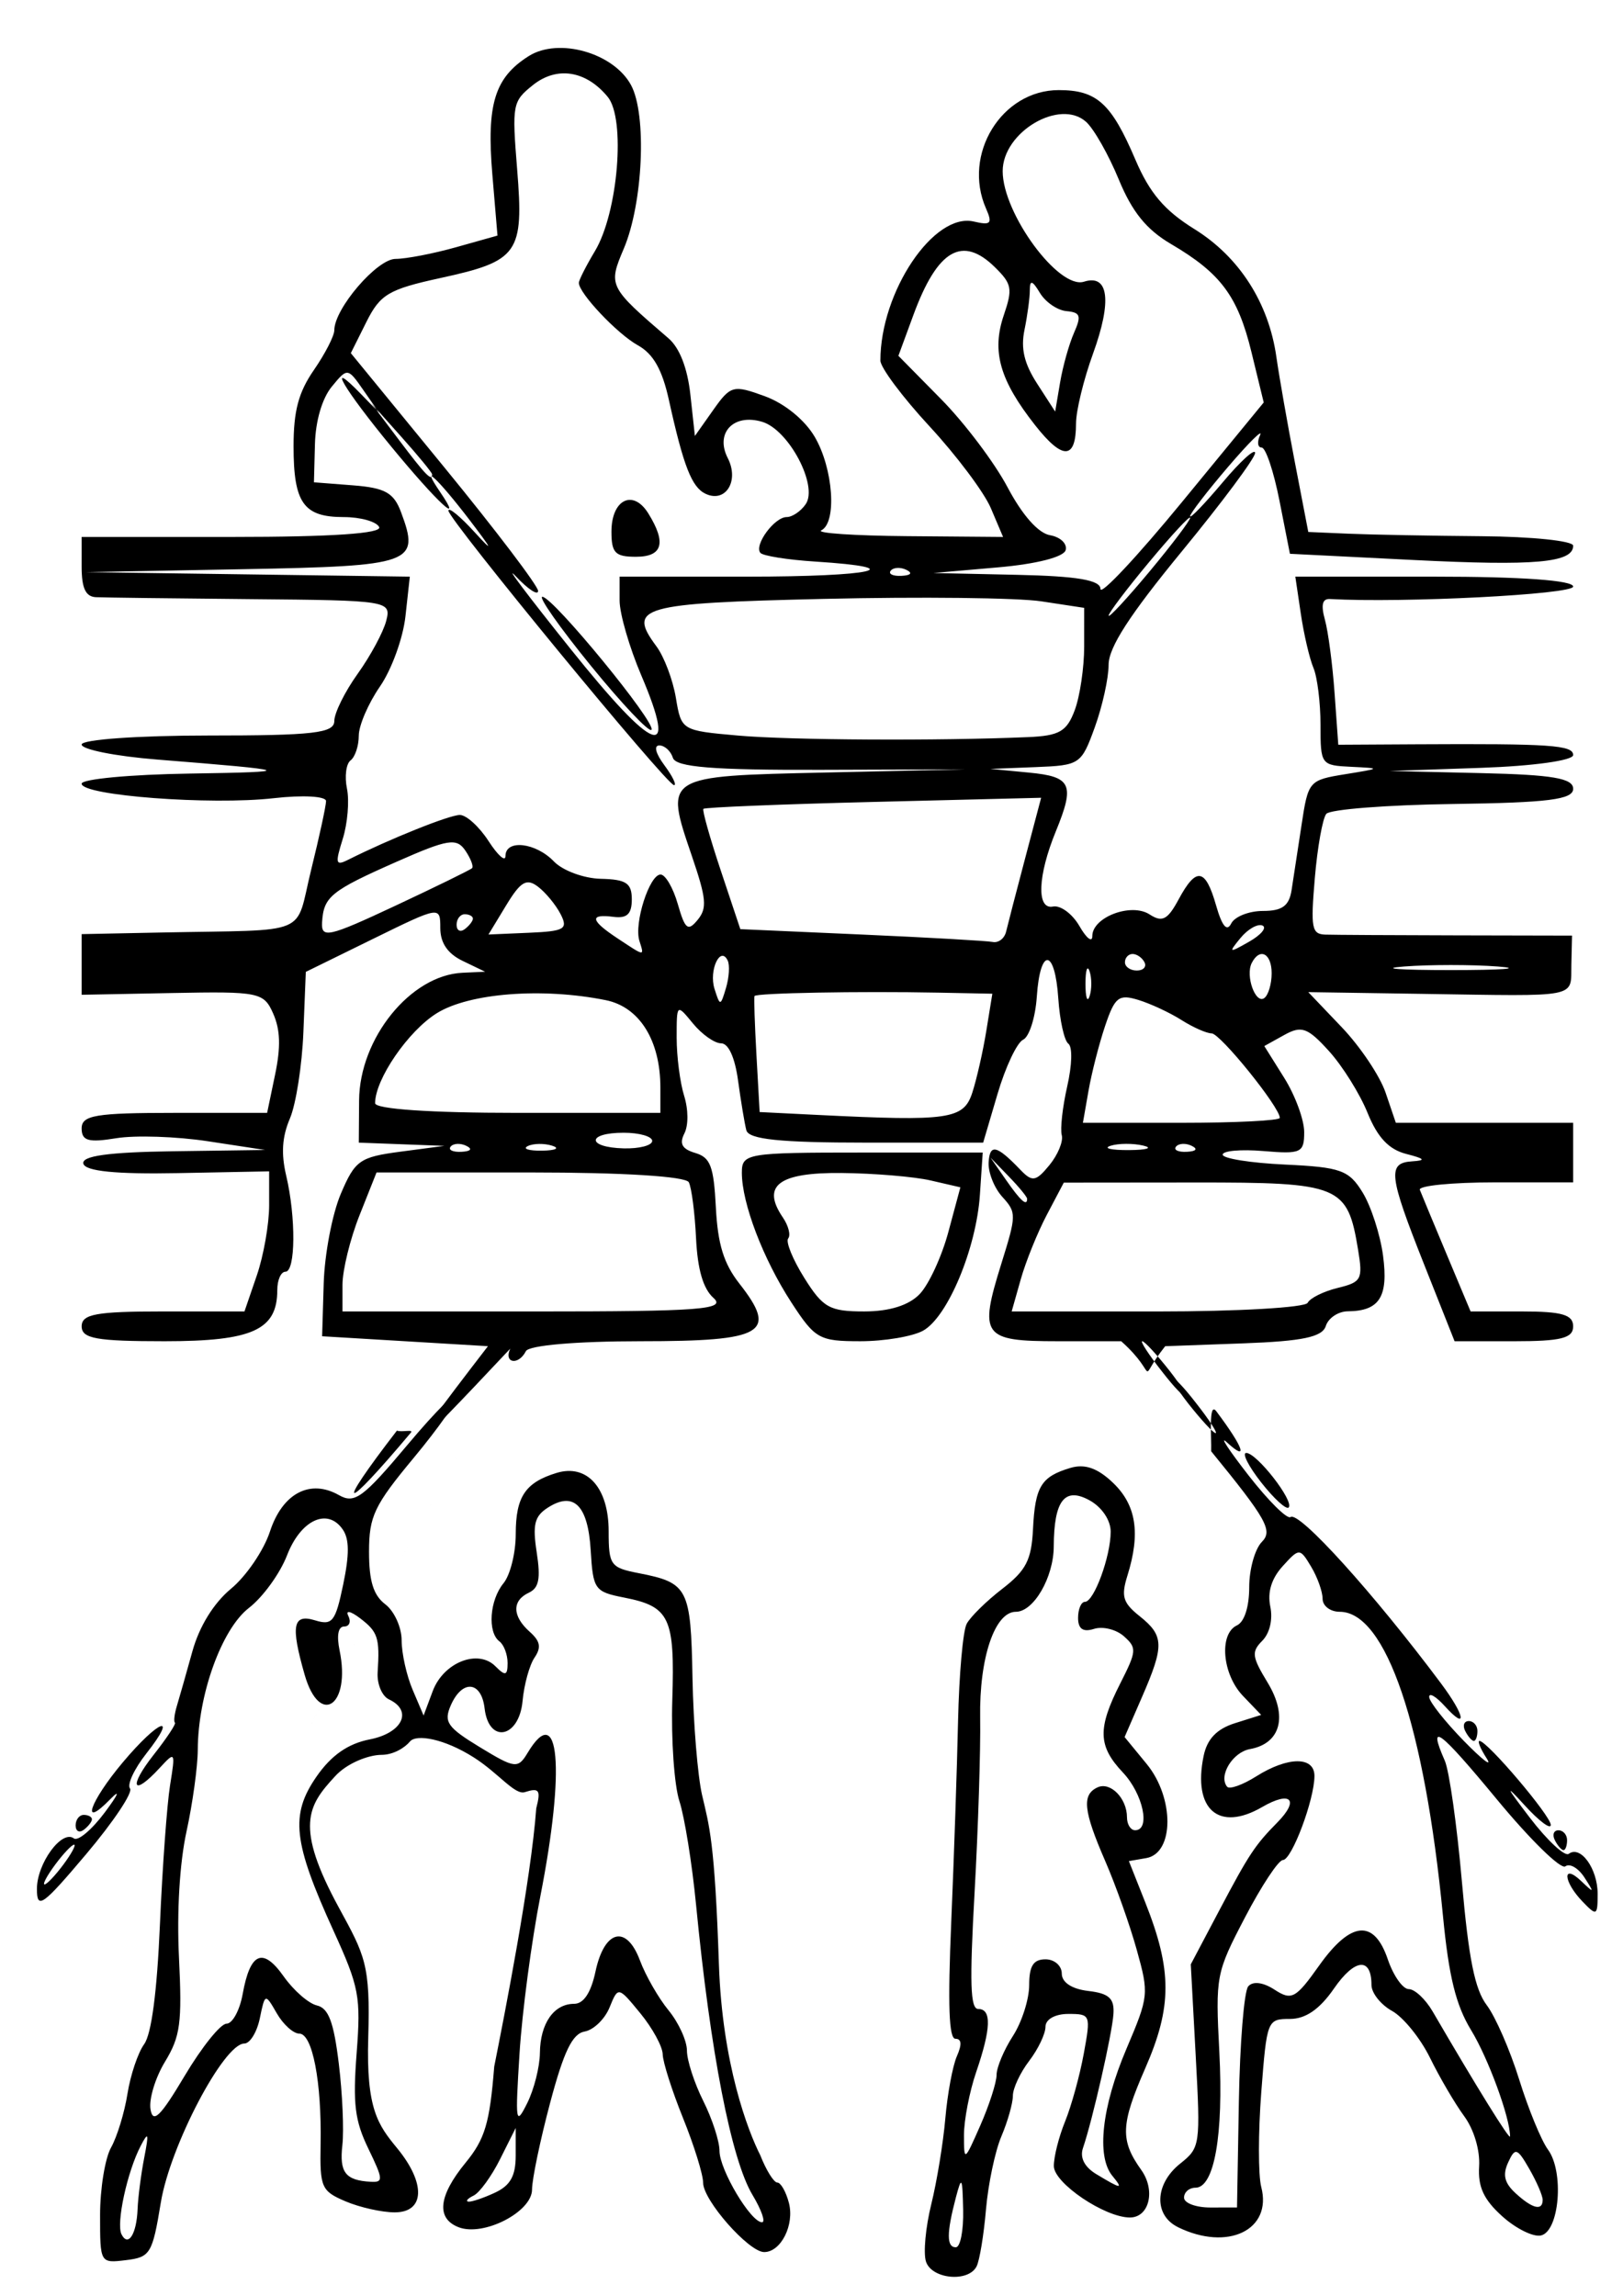
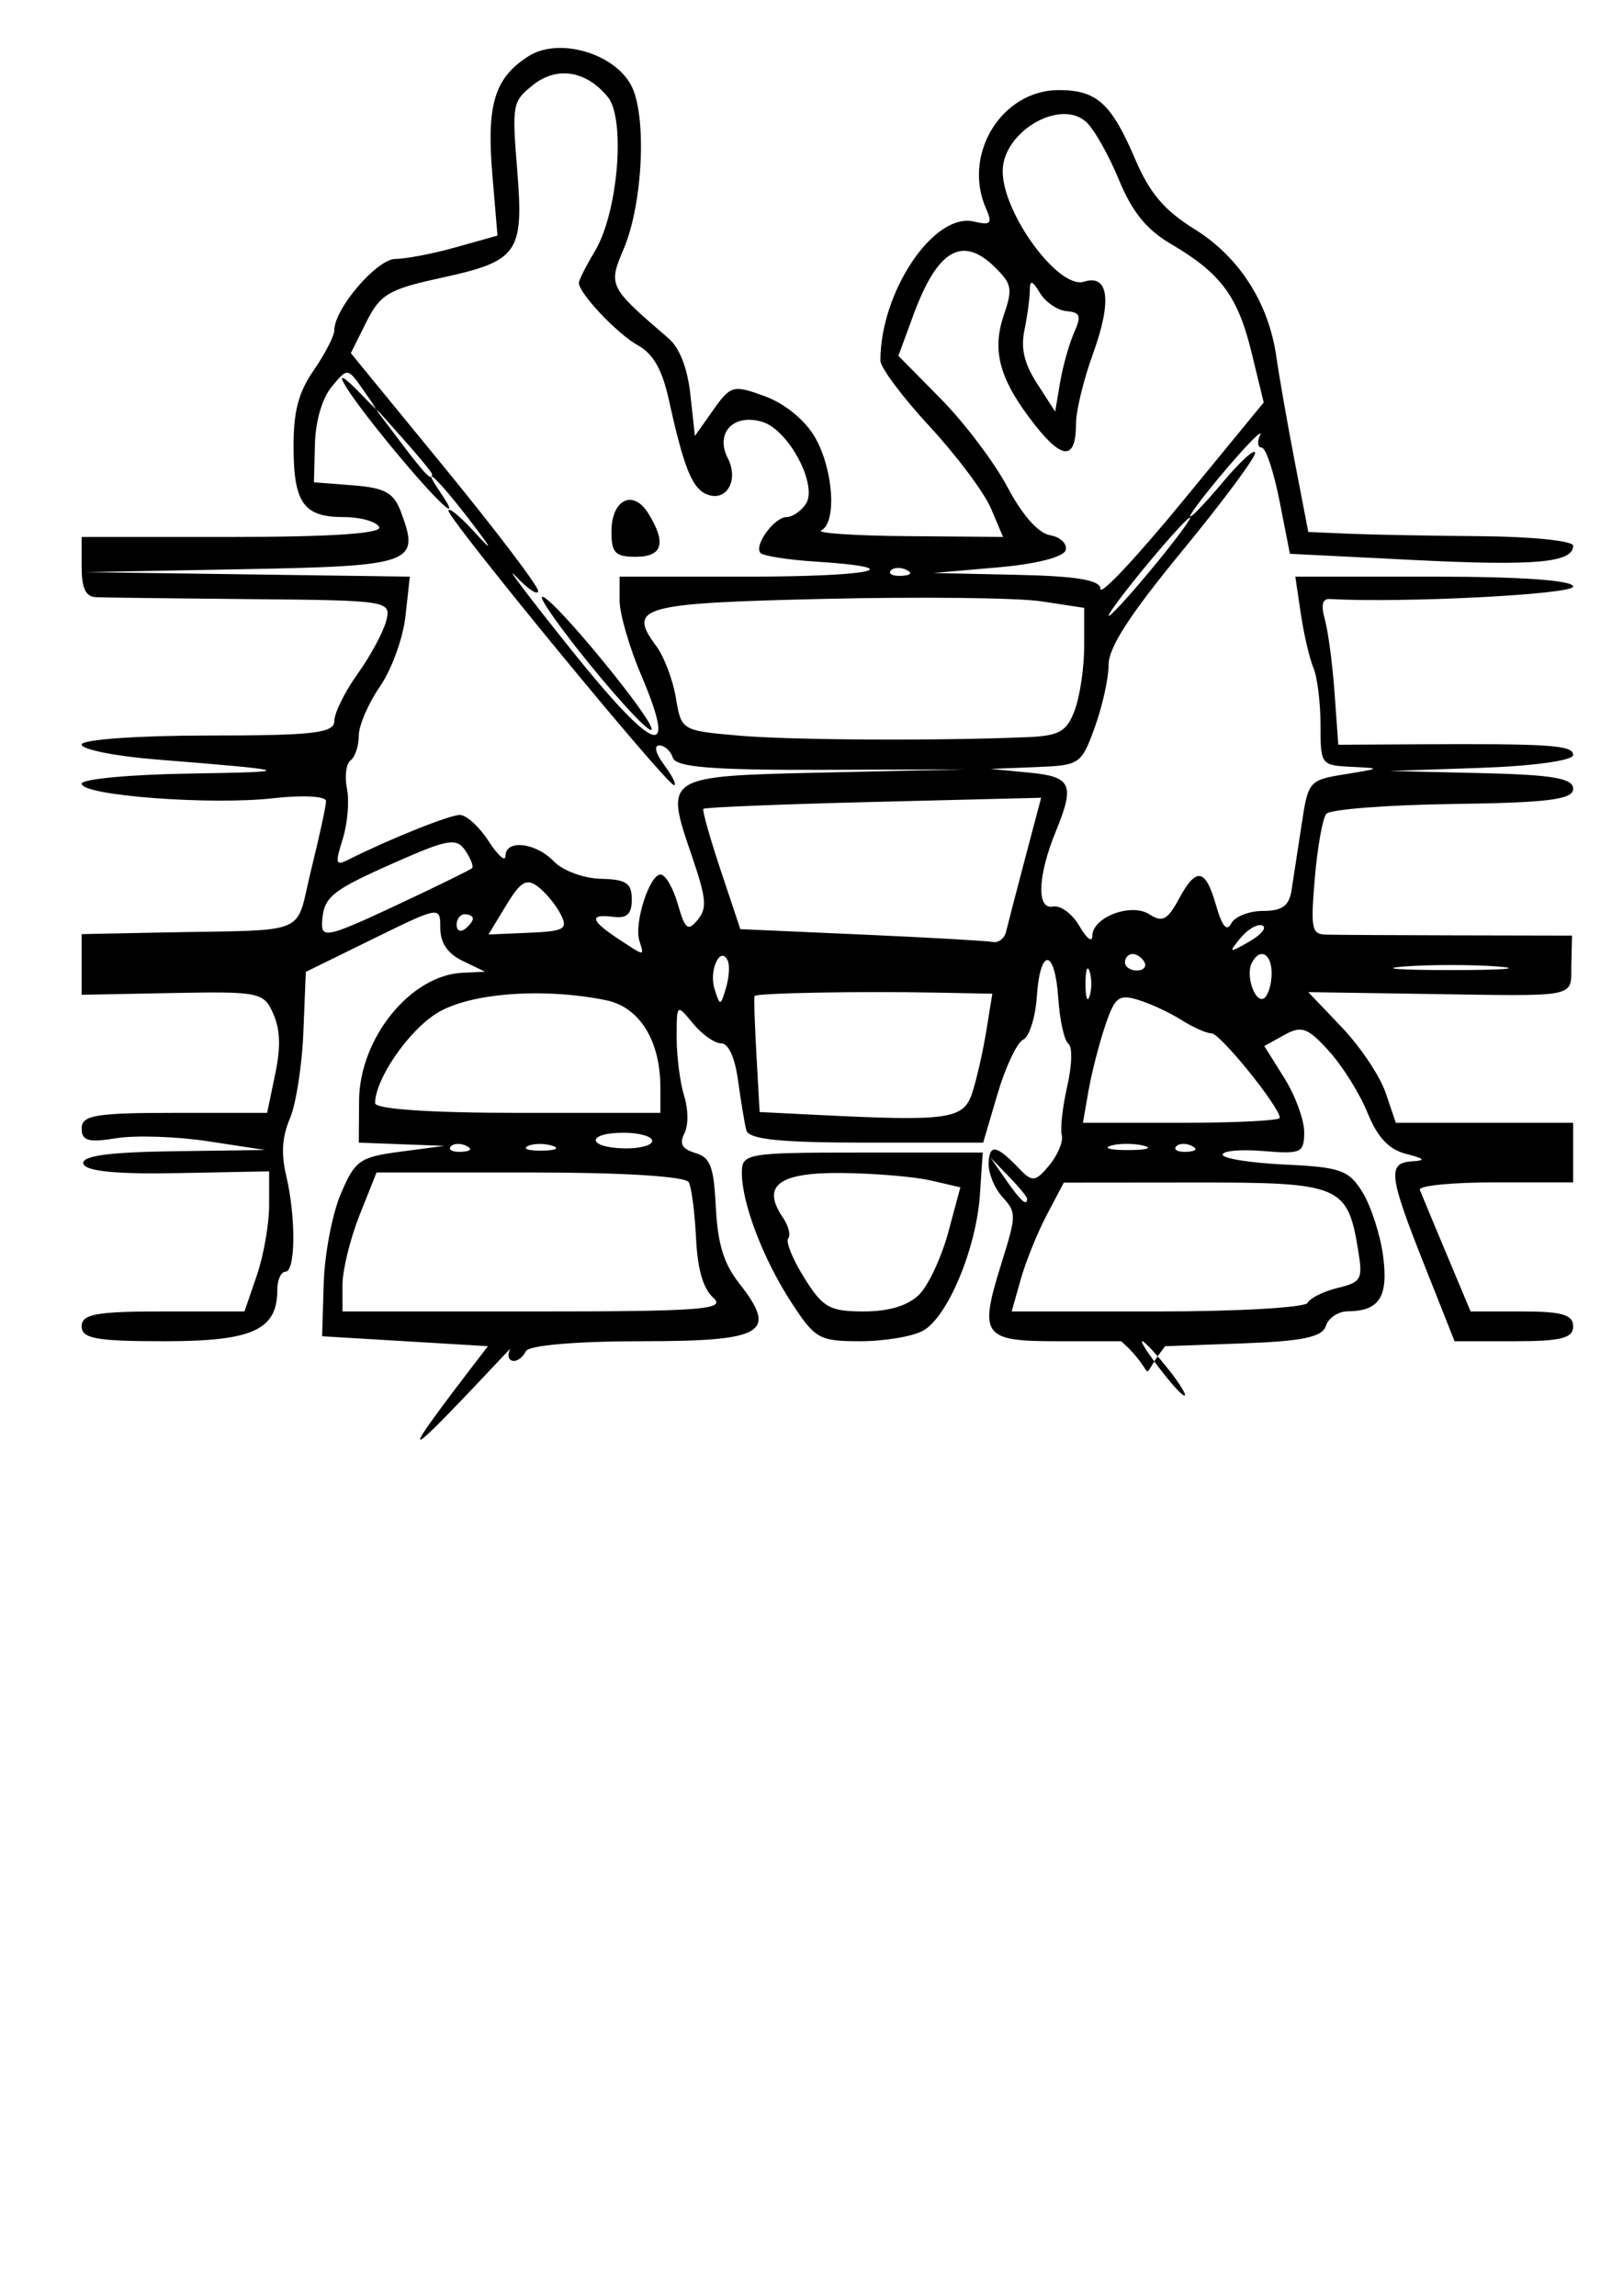
<svg xmlns="http://www.w3.org/2000/svg" viewBox="0 0 744.09 1052.4">
  <path d="M231.76 626.46c-154.51 283.93-77.253 141.97 0 0zm282.29-11.666h-29.164c-34.404 0-36.147-2.399-25.815-35.521 6.984-22.39 7-23.448.45-30.668-3.732-4.113-6.552-11.244-6.267-15.846.532-8.607 3.715-7.853 14.543 3.444 5.46 5.697 7.114 5.434 13.312-2.115 3.892-4.74 6.444-10.93 5.672-13.754-.773-2.823.343-12.846 2.48-22.272 2.273-10.028 2.487-18.19.515-19.675-1.853-1.395-3.915-10.703-4.582-20.684-1.542-23.08-8.314-23.648-9.858-.825-.645 9.528-3.466 18.395-6.27 19.706-2.805 1.311-8.074 12.462-11.71 24.78l-6.612 22.397h-53.561c-39.58 0-53.942-1.485-55.021-5.69-.803-3.128-2.508-13.37-3.789-22.757-1.446-10.601-4.388-17.07-7.764-17.07-2.99 0-8.8-4.096-12.91-9.102-7.473-9.104-7.473-9.104-7.473 6.53 0 8.6 1.534 20.548 3.408 26.553 1.98 6.343 2.026 13.619.112 17.365-2.395 4.685-1.029 7.12 5 8.906 6.964 2.065 8.481 6.08 9.456 25.034.864 16.79 3.621 25.713 10.761 34.82 17.806 22.712 11.426 26.444-45.215 26.444-29.53 0-51.297 1.882-52.65 4.552-3.38 6.662-10.25 5.573-7.18-1.138-49.246 52.404-56.75 59.217-10.211-1.138l-38.013-2.276-38.013-2.276.728-24.273c.4-13.35 3.918-31.785 7.815-40.965 6.532-15.384 8.67-16.9 27.297-19.363l20.21-2.672-19.618-.741-19.618-.742.135-19.344c.198-28.505 23.6-57.411 47.377-58.518l10.407-.484-10.276-4.947c-6.923-3.331-10.276-8.257-10.276-15.092 0-10.09-.168-10.064-30.828 4.984l-30.828 15.129-1.11 27.65c-.611 15.207-3.392 33.006-6.18 39.553-3.595 8.438-4.087 16.08-1.693 26.249 4.5 19.112 4.297 43.99-.359 43.99-2.055 0-3.736 3.78-3.736 8.399 0 18.31-11.35 23.464-51.673 23.464-31.293 0-38.007-1.206-38.007-6.828 0-5.613 6.637-6.827 37.317-6.827h37.317l5.655-16.487c3.11-9.068 5.655-23.516 5.655-32.108v-15.622l-41.883.812c-28.227.547-42.34-.857-43.283-4.305-.976-3.565 11.445-5.298 40.949-5.715l42.337-.59-26.16-3.99c-14.385-2.196-33.302-2.825-42.037-1.399-12.811 2.092-15.881 1.22-15.881-4.513 0-6.025 6.474-7.107 42.517-7.107h42.517l3.663-17.58c2.633-12.635 2.392-20.477-.857-27.872-4.316-9.822-6.414-10.253-46.181-9.482l-41.66.808v-27.804l36.433-.74c69.659-1.413 61.15 2.154 68.814-28.846 3.713-15.02 6.774-29.142 6.802-31.382.038-2.259-10.656-2.854-23.986-1.338-28.814 3.277-88.064-1.194-88.064-6.646 0-2.131 22.28-4.22 49.511-4.64 49.82-.77 48.408-1.378-14.947-6.431-19.01-1.517-34.564-4.614-34.564-6.884 0-2.29 25.772-4.127 57.92-4.127 48.38 0 57.918-1.098 57.918-6.669 0-3.668 4.818-13.397 10.706-21.62 5.889-8.223 11.782-19.158 13.097-24.3 2.345-9.167 1.138-9.36-62.085-9.927-35.462-.318-67.42-.72-71.016-.893-4.717-.226-6.539-4.119-6.539-13.969V246.12h69.35c45.281 0 68.547-1.58 67.04-4.551-1.271-2.504-8.6-4.552-16.289-4.552-18.367 0-22.947-6.47-22.947-32.423 0-16.29 2.263-24.774 9.342-35.022 5.138-7.438 9.341-15.63 9.341-18.207 0-9.89 19.58-32.692 28.072-32.692 4.8 0 17.277-2.405 27.73-5.344l19.006-5.344-2.36-28.059c-2.703-32.146 1.064-44.378 16.704-54.229 13.716-8.64 38.942-1.461 46.908 13.348 7.295 13.563 5.487 54.124-3.34 74.916-7.225 17.018-6.978 17.513 20.502 41.125 5.086 4.37 8.693 13.653 10.02 25.79l2.072 18.96 8.4-11.896c7.978-11.297 9.168-11.616 23.651-6.33 9.08 3.314 18.351 10.87 22.912 18.671 8.504 14.548 10.23 39.265 2.99 42.823-2.569 1.263 15.13 2.458 39.331 2.655l44.002.36-5.594-13.176c-3.076-7.247-15.73-24.132-28.12-37.523s-22.528-26.952-22.528-30.136c0-31.527 24.494-68.006 42.801-63.743 7.873 1.833 8.676.974 5.614-5.996-10.908-24.826 7.189-54.25 33.365-54.25 17.446 0 24.088 6.026 35.116 31.86 6.545 15.335 13.356 23.344 27.092 31.862 20.529 12.73 34.019 33.762 37.55 58.542 1.299 9.108 5.123 30.898 8.5 48.42l6.138 31.862 18.683.807c10.276.443 37.6.955 60.72 1.137 23.122.183 42.039 2.141 42.039 4.352 0 7.8-17.403 9.352-73.338 6.543l-56.523-2.839-4.795-24.345c-2.637-13.39-6.307-24.345-8.155-24.345s-2.177-2.56-.732-5.69c1.446-3.129-5.18 3.442-14.726 14.603-9.545 11.161-17.355 21.306-17.355 22.544 0 1.239 6.726-5.748 14.947-15.526 8.221-9.778 14.904-15.826 14.851-13.44-.052 2.385-15.186 22.7-33.63 45.143-23.97 29.17-33.535 43.985-33.535 51.952 0 6.13-2.845 19.003-6.324 28.606-6.172 17.04-6.824 17.48-27.09 18.281l-20.768.82 17.75 1.706c19.46 1.869 21.055 5.387 12.226 26.947-8.326 20.33-8.916 35.98-1.298 34.447 3.442-.693 8.907 3.348 12.144 8.978 3.238 5.63 5.887 7.682 5.887 4.56 0-8.684 17.84-15.425 26.274-9.927 5.768 3.76 8.258 2.478 13.263-6.827 8.119-15.094 12.308-14.452 17.198 2.637 2.75 9.612 4.96 12.266 6.95 8.345 1.604-3.162 8.148-5.749 14.54-5.749 8.808 0 11.989-2.297 13.125-9.483.825-5.215 2.889-18.7 4.586-29.965 3.028-20.104 3.396-20.533 19.9-23.212 16.672-2.706 16.696-2.735 2.802-3.413-13.803-.674-14.013-.961-14.013-19.19 0-10.177-1.46-21.955-3.245-26.171-1.784-4.217-4.383-15.347-5.774-24.735l-2.53-17.07h63.693c39.971 0 63.693 1.696 63.693 4.552 0 3.598-77.94 7.585-111.51 5.705-3.503-.196-4.195 2.672-2.298 9.524 1.493 5.393 3.48 20.485 4.417 33.538l1.702 23.733 36.095-.2c61.237-.34 71.593.373 71.593 4.929 0 2.489-18.274 5.034-42.038 5.854l-42.038 1.452 42.038.973c32.626.755 42.038 2.363 42.038 7.183 0 4.929-11.348 6.366-55.047 6.97-30.276.419-56.436 2.453-58.134 4.522-1.698 2.068-4.066 15.317-5.263 29.443-1.951 23.034-1.448 25.706 4.886 25.91 3.884.126 30.907.28 60.052.341l52.99.112-.31 13.314c-.362 15.482 4.632 14.503-68.303 13.394l-52.314-.795 15.365 16.106c8.451 8.858 17.483 22.333 20.071 29.944l4.706 13.838h81.3v27.31h-35.81c-19.695 0-35.213 1.536-34.485 3.414.729 1.877 6.264 15.19 12.3 29.586l10.974 26.172h23.51c18.407 0 23.51 1.482 23.51 6.827 0 5.443-5.511 6.828-27.181 6.828h-27.181l-13.994-35.275c-16.228-40.906-16.868-46.461-5.444-47.193 6.476-.415 5.833-1.2-2.803-3.414-7.912-2.03-13.107-7.562-17.659-18.806-3.546-8.762-11.525-21.525-17.729-28.361-9.75-10.744-12.524-11.741-20.444-7.345l-9.163 5.086 9.143 14.602c5.029 8.031 9.143 19.215 9.143 24.853 0 9.477-1.41 10.132-18.686 8.674-10.277-.868-18.685-.128-18.683 1.645.001 1.772 12.86 3.82 28.575 4.551 25.556 1.19 29.314 2.542 35.596 12.815 3.863 6.317 8.068 19.324 9.344 28.903 2.518 18.897-1.597 25.414-16.128 25.54-4.404.037-8.951 3.067-10.106 6.73-1.597 5.07-10.643 6.972-37.873 7.965l-35.775 1.306c-13.683 17.252-1.896 13.97-20.163-2.276zm22.245 13.655c-5.907-7.51-11.581-13.655-12.608-13.655-1.028 0 2.965 6.145 8.872 13.655 12.889 16.652 14.16 13.325 3.736 0zm-209.19-33.5c-4.722-4.205-7.294-13.014-7.988-27.35-.562-11.631-2.052-23.177-3.31-25.658-1.383-2.723-30.219-4.512-72.733-4.512h-70.443l-7.807 19.644c-4.293 10.804-7.806 25.142-7.806 31.861v12.218h88.526c75.648 0 87.513-.902 81.562-6.203zm272.41 2.24c1.106-2.18 7.3-5.253 13.766-6.828 10.917-2.66 11.585-3.896 9.375-17.358-4.877-29.702-8.081-31.028-74.8-30.966l-60.143.056-7.766 14.737c-4.271 8.105-9.649 21.393-11.95 29.529l-4.184 14.793h66.845c36.765 0 67.75-1.784 68.857-3.964zm-128.61-47.68c0-.864-3.783-5.473-8.408-10.241l-8.407-8.671 7.118 10.24c6.69 9.625 9.697 12.314 9.697 8.672zm-257.13-24.29c-2.698-1.315-5.92-1.154-7.162.359-1.242 1.512.965 2.588 4.904 2.39 4.353-.218 5.239-1.297 2.258-2.75zm39.398-.046c-3.636-1.154-8.68-1.078-11.21.169-2.53 1.247.445 2.191 6.61 2.098 6.166-.093 8.235-1.113 4.6-2.267zm45.845-2.193c0-2.065-5.885-3.755-13.078-3.755-17.065 0-17.055 6.723 0 7.169 7.187.188 13.068-1.349 13.068-3.414zm225.09 2.129c-4.648-1.089-11.374-1.048-14.947.092-3.573 1.139.23 2.03 8.451 1.98 8.22-.052 11.144-.984 6.496-2.072zm22.23.11c-2.697-1.315-5.92-1.154-7.162.358-1.242 1.513.965 2.589 4.904 2.391 4.353-.218 5.239-1.297 2.258-2.75zm-100.57-24.37c2.001-6.166 4.888-18.89 6.414-28.279l2.775-17.069-24.72-.488c-36.116-.714-83.688.165-84.327 1.558-.302.663.105 12.897.904 27.187l1.456 25.981 26.754 1.33c60.113 2.985 66.77 2.024 70.743-10.22zm140.98 11.561c0-4.903-27.283-38.704-31.262-38.73-2.33-.014-8.552-2.771-13.827-6.124-5.275-3.353-14.168-7.496-19.763-9.207-8.973-2.743-10.766-1.35-15.206 11.814-2.769 8.208-6.2 21.581-7.625 29.717l-2.59 14.793h45.136c24.825 0 45.137-1.018 45.137-2.262zm-283.99-13.9c0-21.626-9.58-36.945-25.051-40.059-29.092-5.856-62.536-3.274-77.433 5.978-13.117 8.146-28.299 30.273-28.299 41.245 0 2.719 25.368 4.442 65.392 4.442h65.392zm30.872-58.204c-3.362-7.028-8.73 4.462-6.053 12.958 2.536 8.05 2.751 8.035 5.26-.377 1.438-4.823 1.795-10.485.793-12.58zm165.91 4.949c-1.037-3.13-1.885-.57-1.885 5.69 0 6.258.848 8.818 1.885 5.689s1.037-8.25 0-11.38zm83.469.869c0-9.148-5.452-11.95-9.133-4.694-2.984 5.882 1.772 19.07 5.788 16.047 1.84-1.385 3.345-6.494 3.345-11.353zm-58.304-5.042c-1.058-2.086-3.507-3.793-5.44-3.793-1.934 0-3.517 1.707-3.517 3.793 0 2.086 2.449 3.793 5.44 3.793 2.993 0 4.576-1.707 3.517-3.793zm162 1.947c-11.817-.903-31.155-.903-42.972 0s-2.149 1.642 21.486 1.642 33.303-.739 21.486-1.642zm-393.57-11.79c-2.529-8.027 4.617-30.371 9.714-30.371 2.212 0 5.77 6.104 7.905 13.566 3.316 11.585 4.642 12.642 9.08 7.235 4.438-5.406 4.05-9.69-2.656-29.347-12.552-36.79-12.938-36.549 61.085-38.205l64.608-1.446-66.29.202c-49.713.152-66.737-1.22-68.077-5.487-.983-3.13-3.782-5.69-6.22-5.69-2.643 0-1.702 3.676 2.33 9.104 3.72 5.007 5.706 9.103 4.414 9.103-3.323 0-103.44-121.78-103.44-125.82 0-1.83 5.464 2.675 12.144 10.011 8.796 9.663 8.072 8.015-2.627-5.976-14.096-18.433-23.058-26.876-13.254-12.488 11.051 16.22-1.425 4.649-22.236-20.622-22.284-27.06-30.586-41.364-14.197-24.462l8.408 8.67-7.238-10.401c-7.164-10.296-7.312-10.312-14.49-1.569-4.415 5.38-7.43 15.676-7.708 26.333l-.458 17.5 17.926 1.396c14.662 1.142 18.663 3.368 21.977 12.227 8.83 23.605 5.649 24.756-72.45 26.21l-72.08 1.34 74.291 1.034 74.291 1.034-2 18.166c-1.104 10.028-6.346 24.458-11.702 32.21-5.335 7.725-9.701 17.864-9.701 22.53s-1.688 9.757-3.75 11.31c-2.064 1.552-2.81 7.386-1.662 12.963 1.15 5.577.284 15.926-1.924 22.999-3.58 11.467-3.299 12.5 2.595 9.542 18.958-9.515 46.31-20.48 51.084-20.48 2.985 0 8.913 5.396 13.172 11.993 4.26 6.596 7.745 9.668 7.745 6.827 0-7.76 13.859-6.21 22.194 2.482 4.032 4.206 13.72 7.79 21.529 7.965 11.618.26 14.196 1.972 14.196 9.422 0 6.727-2.195 8.82-8.408 8.019-11.184-1.443-10.605 1.617 1.869 9.86 12.744 8.422 12.293 8.371 10.006 1.112zm285.64-7.003c-2.19-.916-6.721 1.671-10.07 5.75-5.627 6.854-5.325 6.98 3.982 1.666 5.538-3.162 8.278-6.5 6.088-7.416zm-362.37-26.27c.807-.786-.59-4.447-3.102-8.135-3.982-5.844-8.011-5.185-31.36 5.129-30.287 13.379-33.57 16.041-34.281 27.802-.456 7.532 2.927 6.772 33.385-7.493 18.64-8.73 34.552-16.517 35.358-17.303zm244.86 29.074c.737-3.13 4.652-18.215 8.701-33.524l7.362-27.834-76.903 1.908c-42.297 1.05-77.371 2.478-77.944 3.175-.573.697 3.004 13.388 7.947 28.202l8.989 26.935 55.466 2.462c30.506 1.354 57.62 2.89 60.254 3.414 2.633.523 5.39-1.608 6.127-4.738zm-244.46-5.958c0-1.104-1.681-2.007-3.737-2.007s-3.736 2.169-3.736 4.82 1.681 3.554 3.736 2.007 3.737-3.716 3.737-4.82zm40.219-2.041c-2.177-4.247-6.85-9.92-10.382-12.608-5.227-3.976-7.94-2.389-14.56 8.52l-8.137 13.406 18.519-.798c16.405-.708 18.067-1.68 14.56-8.52zm36.988-109.45c-5.47-12.844-9.946-28.284-9.946-34.311v-10.959h58.542c57.727 0 75.888-4.04 31.07-6.912-12.654-.81-23.94-2.61-25.08-3.998-2.953-3.598 6.47-16.4 12.07-16.4 2.58 0 6.509-2.668 8.732-5.93 5.753-8.444-7.708-33.977-19.874-37.696-13.156-4.022-21.807 5.02-15.875 16.59 5.367 10.47-.947 20.682-10.131 16.389-6.37-2.978-10.15-12.628-16.86-43.044-3.073-13.93-7.16-21.13-14.21-25.034-9.443-5.229-27.067-23.871-27.067-28.63 0-1.24 3.326-7.803 7.392-14.586 10.579-17.65 14.137-60.56 5.857-70.646-9.916-12.08-23.303-14.208-34.274-5.451-9.412 7.511-9.67 8.891-7.264 38.644 3.116 38.52.643 42.029-35.124 49.815-23.774 5.175-27.672 7.485-33.992 20.144l-7.138 14.298 42.93 52.43c23.61 28.836 42.93 54.292 42.93 56.568 0 2.276-4.624-.767-10.276-6.763-5.652-5.996 5.64 8.977 25.093 33.275 38.584 48.194 49.584 52.326 32.496 12.207zm-23.13-4.435c-14.218-17.453-24.215-31.674-22.215-31.602 4.973.178 52.414 58.04 49.999 60.981-1.063 1.295-13.566-11.925-27.784-29.378zm9.447-61.46c0-14.72 9.886-19.638 16.876-8.394 8.418 13.542 6.605 19.915-5.666 19.915-9.503 0-11.21-1.754-11.21-11.522zm190.91 94.19c14.457-.623 17.83-2.559 21.486-12.333 2.385-6.376 4.336-19.542 4.336-29.258V278.63l-19.658-2.991c-10.812-1.646-55.695-2.149-99.74-1.118-84.168 1.97-90.148 3.665-76.72 21.737 3.536 4.76 7.554 15.394 8.927 23.633 2.488 14.918 2.605 14.99 28.52 17.278 23.967 2.118 91.784 2.483 132.85.715zm74.399-100.53c0-1.252-8.408 7.81-18.683 20.14s-18.683 23.44-18.683 24.691c0 1.252 8.407-7.811 18.683-20.14s18.683-23.44 18.683-24.692zm28.116-75.929c-6.264-25.694-14.068-36.18-36.898-49.584-11.251-6.605-17.821-14.724-23.942-29.586-4.64-11.265-11.366-23.134-14.947-26.375-12.02-10.878-38.273 4.618-38.273 22.59 0 19.396 25.71 54.333 37.272 50.65 11.358-3.617 12.914 8.839 4.127 33.035-4.273 11.766-7.77 26.132-7.77 31.925 0 16.672-6.037 16.965-18.691.908-16.292-20.675-20.074-33.909-14.431-50.503 4.126-12.134 3.73-14.314-3.982-21.92-15.034-14.83-26.435-8.174-37.481 21.878l-6.855 18.65 19.604 19.891c10.782 10.94 24.482 29.108 30.444 40.373 6.767 12.786 14.08 21.042 19.463 21.971 4.743.82 7.973 3.891 7.178 6.828-.859 3.176-13.433 6.383-31.043 7.917l-29.599 2.58 38.301.834c27.682.603 38.301 2.405 38.301 6.497 0 3.114 16.84-14.85 37.42-39.92l37.42-45.581zm-158.21 99.78c-2.698-1.314-5.92-1.153-7.162.36-1.242 1.512.965 2.588 4.904 2.39 4.353-.218 5.238-1.296 2.258-2.75zm-217.43-43.79c0-.76-6.306-8.441-14.013-17.069l-14.013-15.686 12.877 17.07c11.986 15.886 15.148 19.16 15.148 15.685zm294.27-64.81c3.486-7.901 2.965-9.403-3.461-9.993-4.16-.382-9.638-4.15-12.173-8.372-3.441-5.733-4.61-6.063-4.61-1.306 0 3.506-1.101 11.722-2.449 18.26-1.77 8.588-.157 15.436 5.81 24.676l8.259 12.79 2.26-13.379c1.244-7.358 4.107-17.563 6.364-22.677zm-129.59 444.38c-12.933-19.89-22.681-45.433-22.681-59.428 0-8.88 2.2-9.25 55.215-9.25h55.215l-1.292 19.345c-1.646 24.644-14.772 56.046-26.042 62.3-4.792 2.66-17.741 4.837-28.775 4.837-18.866 0-20.752-1.061-31.64-17.805zm58.853-3.816c4.196-4.38 10.109-17.182 13.14-28.448l5.513-20.482-13.66-3.151c-7.514-1.733-25.906-3.27-40.87-3.414-28.798-.278-36.8 5.797-26.859 20.388 2.578 3.784 3.68 8.107 2.448 9.607-1.231 1.5 2.091 9.644 7.384 18.097 8.561 13.672 11.592 15.37 27.45 15.37 11.58 0 20.5-2.792 25.454-7.966z" />
-   <path d="M45.88 1015.4c0-12.119 2.267-26.074 5.038-31.012 2.771-4.938 6.154-16.013 7.518-24.61 1.364-8.598 4.806-18.839 7.65-22.758 3.36-4.632 5.895-23.853 7.24-54.918 1.138-26.286 3.224-54.961 4.635-63.723 2.508-15.574 2.4-15.752-4.776-7.965-12.344 13.393-14.453 8.851-2.782-5.989 6.037-7.674 10.446-14.33 9.8-14.793-.647-.461-.246-3.911.89-7.666 1.136-3.755 4.338-15.02 7.116-25.034 3.175-11.445 9.761-22.108 17.734-28.712 6.976-5.779 14.998-17.573 17.826-26.211 5.742-17.534 18.402-24.2 31.646-16.661 7.163 4.077 11.047 1.218 31.524-23.198 12.845-15.317 23.354-25.79 23.354-23.273 0 2.516-9.248 15.7-20.552 29.299-18.177 21.866-20.552 26.85-20.552 43.128 0 13.476 2.002 19.928 7.474 24.09 4.11 3.126 7.473 10.554 7.473 16.505 0 5.95 2.265 16.14 5.035 22.64l5.034 11.822 4.18-11.175c4.934-13.19 20.78-19.455 28.771-11.377 4.515 4.564 5.557 4.282 5.557-1.5 0-3.913-1.682-8.381-3.737-9.928-5.553-4.18-4.523-18.875 1.868-26.66 3.083-3.756 5.605-13.892 5.605-22.526 0-17.102 4.373-23.655 18.704-28.03 13.99-4.27 23.894 6.8 23.894 26.706 0 15.54.84 16.719 13.684 19.22 22.778 4.437 23.988 6.793 24.757 48.187.386 20.747 2.373 44.89 4.416 53.653 3.225 13.885 5.793 20.907 7.688 77.426 1.535 45.786 13.304 76.397 18.971 87.57 2.708 6.885 6.222 12.518 7.808 12.518 1.587 0 3.978 4.194 5.314 9.321 2.626 10.076-3.645 22.54-11.34 22.54-7.052 0-27.947-23.695-27.986-31.737 0-3.823-4.17-17.193-9.225-29.71s-9.243-25.66-9.307-29.206c-.063-3.546-4.685-12.012-10.266-18.81-10.131-12.342-10.157-12.346-14.106-2.656-2.177 5.34-7.316 10.301-11.42 11.027-5.618.993-9.522 9.045-15.788 32.56-4.578 17.183-8.324 35.124-8.324 39.87 0 10.261-22.246 21.686-33.645 17.28-10.415-4.027-9.299-14.385 3.19-29.597 8.869-10.804 11.058-18.156 13.111-44.028 4.65-23.34 16.871-85.404 19.266-118.37 2.166-8.425 1.372-9.556-5.233-7.452-4.595 1.463-11.994-8.643-23.328-15.862-13.698-8.725-26.468-10.83-29.333-7.34-2.21 2.69-7.417 6.114-13.065 6.114-5.745 0-15.883 3.736-21.458 10.029-12.246 13.264-18.403 22.653 1.906 59.949 11.966 21.975 14.505 26.03 13.492 59.473-1 33.027 4.513 40.213 13.295 50.91 13.186 16.062 12.659 29.351-1.164 29.351-5.86 0-15.988-2.266-22.51-5.035-11.118-4.721-11.833-6.356-11.464-26.172.533-28.577-3.732-50.722-9.768-50.722-2.733 0-7.383-4.199-10.334-9.33-5.3-9.22-5.393-9.192-7.756 2.275-1.315 6.383-4.523 11.606-7.128 11.606-9.373 0-33.983 46.846-38.258 72.826-3.873 23.544-4.825 25.12-15.99 26.46-11.863 1.426-11.87 1.412-11.87-20.608zm17.203-2.817c.213-5.425 1.58-16.008 3.038-23.518 2.214-11.402 1.94-12.285-1.661-5.354-6.15 11.84-11.27 35.486-8.755 40.442 3.057 6.026 6.925-.04 7.378-11.57zm281.92-6.45c-9.758-16.27-19.306-65.36-25.894-133.14-1.825-18.776-5.255-40.094-7.622-47.374-2.368-7.28-3.834-28.183-3.258-46.45 1.192-37.785-1.154-42.763-22.079-46.872-13.552-2.66-14.254-3.655-15.336-21.685-1.243-20.74-7.857-27.22-19.82-19.421-5.954 3.881-6.88 7.723-4.926 20.418 1.852 12.023 1.019 16.286-3.605 18.448-7.8 3.646-7.647 10.757.385 17.91 4.875 4.343 5.399 7.17 2.199 11.881-2.31 3.4-4.768 12.327-5.464 19.837-1.58 17.048-15.498 19.778-17.406 3.414-1.464-12.554-10.243-13.378-15.483-1.453-3.365 7.66-1.656 10.13 13.314 19.236 16.104 9.797 17.468 9.959 21.89 2.591 14.552-24.24 17.337 7.06 5.844 65.676-4.066 20.733-8.361 53.123-9.546 71.977-2.013 32.053-1.784 33.54 3.523 22.901 3.122-6.258 5.736-16.602 5.809-22.986.153-13.587 6.395-22.53 15.72-22.53 4.33 0 7.706-5.113 9.764-14.787 4.074-19.152 14.192-21.684 20.381-5.099 2.592 6.944 8.496 17.238 13.12 22.875 4.624 5.638 8.414 13.928 8.422 18.423 0 4.495 3.37 14.88 7.473 23.075 4.103 8.197 7.46 18.505 7.46 22.908 0 8.655 14.338 32.74 19.49 32.74 1.734 0-.224-5.633-4.355-12.517zm-118.14-1.025c7.117-3.296 9.581-7.691 9.571-17.069v-12.63l-7.153 14.29c-3.934 7.858-9.393 15.377-12.13 16.708-2.737 1.331-3.826 2.582-2.418 2.78s6.873-1.638 12.144-4.08zm-57.987-20.216c-6.206-12.812-7.153-20.514-5.374-43.71 1.995-26.003 1.183-30.303-10.594-56.137-18.538-40.665-19.925-53.137-7.853-70.612 6.767-9.796 14.458-15.179 24.474-17.13 14.977-2.917 19.887-13.154 8.796-18.338-3.195-1.493-5.531-7.062-5.191-12.374 1.017-15.894.145-18.579-8.073-24.83-4.326-3.29-6.749-3.783-5.385-1.095 1.364 2.689.517 4.888-1.882 4.888-2.75 0-3.523 4.074-2.093 11.017 5.209 25.276-9.141 35.171-16.04 11.062-6.456-22.558-5.405-28.016 4.795-24.897 7.932 2.425 9.329.647 12.88-16.398 2.877-13.805 2.832-20.81-.164-25.205-6.936-10.181-19.274-4.493-25.569 11.788-3.223 8.337-11.09 19.192-17.48 24.121-12.49 9.632-23.372 39.831-23.452 65.081-.037 7.69-2.347 24.518-5.162 37.395-3.147 14.4-4.476 36.659-3.451 57.821 1.453 30.018.635 36.106-6.41 47.715-4.443 7.319-7.431 17.144-6.641 21.833 1.123 6.666 4.54 3.313 15.66-15.37 7.823-13.143 16.454-23.896 19.181-23.896s6.062-6.121 7.41-13.603c3.448-19.119 9.244-21.603 18.809-8.06 4.527 6.413 11.378 12.397 15.224 13.299 5.334 1.25 7.712 7.56 10.034 26.622 1.674 13.74 2.412 30.565 1.64 37.388-1.42 12.549 1.384 16.168 13.03 16.82 5.825.326 5.723-1.068-1.12-15.193zm19.51-328.22c-31.399 37.365-35.473 36.788-6.407-.907 1.974.868 7.804-.737 6.407.907zm-171.46 209.18c0-11.699 11.424-27.32 16.942-23.166 1.87 1.408 8.282-3.992 14.248-12 6.176-8.29 7.227-10.856 2.44-5.96-13.902 14.219-9.465 1.19 5.763-16.921 16.469-19.59 25.73-23.05 10.765-4.022-5.551 7.058-8.915 14.267-7.476 16.02 1.44 1.753-7.575 15.261-20.032 30.017-20.136 23.852-22.65 25.631-22.65 16.032zm12.144-11.179c3.72-5.007 5.923-9.103 4.895-9.103s-4.912 4.096-8.632 9.103c-3.72 5.007-5.922 9.104-4.895 9.104s4.912-4.097 8.632-9.104zm5.605-17.938c0-2.651 1.682-4.82 3.737-4.82s3.736.903 3.736 2.007-1.681 3.273-3.736 4.82c-2.055 1.548-3.737.644-3.737-2.007zM424.51 1036.6c-1.242-3.943-.146-15.72 2.436-26.172 2.581-10.451 5.488-28.199 6.46-39.439.972-11.24 3.351-24.041 5.287-28.448 2.387-5.433 2.171-8.011-.67-8.011-2.987 0-3.536-15.357-1.912-53.482 1.253-29.415 2.659-70.892 3.124-92.171.466-21.28 2.246-41.326 3.956-44.55 1.71-3.222 9.058-10.445 16.329-16.05 10.911-8.412 13.369-13.19 14.075-27.362.974-19.544 3.7-24.017 17.093-28.04 6.657-2 12.533.047 19.618 6.835 10.647 10.202 12.643 23.093 6.582 42.511-2.976 9.536-2.094 12.463 5.605 18.608 11.2 8.938 11.336 13.451 1.127 36.933l-8.031 18.471 10.12 12.33c12.759 15.54 12.652 40.917-.181 43.146l-7.97 1.385 7.494 18.896c12.382 31.218 12.372 47.836-.047 76.194-11.228 25.638-11.504 32.871-1.776 46.485 6.666 9.329 3.69 21.79-5.204 21.79-11.497 0-34.776-15.704-34.875-23.527-.053-4.178 2.265-13.395 5.15-20.482 2.887-7.087 6.745-21.079 8.574-31.092 3.263-17.864 3.13-18.207-7.116-18.207-6.042 0-10.442 2.477-10.442 5.88 0 3.234-3.363 10.277-7.473 15.651-4.11 5.374-7.474 12.559-7.474 15.966s-2.367 11.773-5.261 18.589c-2.894 6.817-6.077 21.916-7.072 33.555-.996 11.638-2.931 23.369-4.3 26.069-3.8 7.488-20.673 5.846-23.227-2.26zm17.067-23.554c-.333-15.233-.694-15.845-3.364-5.69-4.278 16.27-4.278 22.758 0 22.758 2.055 0 3.569-7.68 3.364-17.069zm68.38-15.703c-7.33-8.928-4.823-31.599 6.416-58.049 10.328-24.305 10.428-25.254 4.791-45.516-3.166-11.382-9.674-29.704-14.46-40.716-10.01-23.028-10.785-30.375-3.555-33.755 5.901-2.758 13.534 4.98 13.534 13.723 0 3.254 1.682 5.917 3.737 5.917 7.184 0 3.657-16.649-5.605-26.459-11.452-12.129-11.696-20.17-1.24-40.779 7.578-14.935 7.688-16.338 1.695-21.676-3.524-3.139-9.693-4.66-13.707-3.382-5.019 1.599-7.3.027-7.3-5.033 0-4.047 1.412-7.358 3.137-7.358 4.159 0 11.81-20.845 11.81-32.173 0-5.236-4.01-11.213-9.61-14.32-11.451-6.356-16.398-.028-16.49 21.1-.06 14.176-9.205 29.945-17.364 29.945-9.69 0-16.827 21.18-16.375 48.587.24 14.583-.91 50.582-2.557 79.998-2.335 41.698-1.966 53.483 1.675 53.482 6.187-.002 5.896 8.97-.934 28.882-3.082 8.987-5.605 22.009-5.605 28.936 0 12.297.176 12.193 7.474-4.39 4.11-9.34 7.473-19.787 7.473-23.214 0-3.427 3.363-11.438 7.474-17.803 4.11-6.365 7.473-16.883 7.473-23.372 0-8.765 1.922-11.8 7.473-11.8 4.11 0 7.474 2.943 7.474 6.54 0 4.05 4.622 7.082 12.144 7.965 9.514 1.118 12.014 3.398 11.545 10.53-.6 9.1-9.566 48.534-13.98 61.48-1.501 4.402.69 8.684 6.12 11.957 11.569 6.974 12.524 7.072 7.338.755zm30.08 23.527c-11.166-5.467-10.674-19.76 1-29.078 9.232-7.368 9.366-8.297 7.156-49.454l-2.26-41.92 13.23-25.04c13.46-25.457 16.199-29.598 26.456-40.006 10.293-10.444 6.134-14.669-6.955-7.066-19.896 11.557-31.897 1.11-26.852-23.373 1.608-7.803 6.01-12.42 14.356-15.053l12.037-3.8-8.348-8.706c-9.518-9.928-11.089-28.446-2.742-32.347 3.4-1.59 5.605-8.473 5.605-17.506 0-8.188 2.618-17.534 5.82-20.77 5.083-5.14 2.141-10.39-23.268-41.522.218-6.145-1.298-23.206 2.394-18.29 12.564 16.736 14.81 23.395 4.778 14.16-3.597-3.31.885 3.52 9.96 15.177s17.745 20.257 19.267 19.11c3.871-2.913 38.197 35.032 68.988 76.263 11.054 14.802 12.26 22.017 1.74 10.42-4.11-4.53-7.33-6.384-7.157-4.118.174 2.265 7.32 11.288 15.881 20.05 8.56 8.761 13.257 12.346 10.436 7.965-2.82-4.381-4.294-7.965-3.275-7.965 3.525 0 32.692 34.35 32.692 38.502 0 2.29-5.465-1.838-12.144-9.174-9.045-9.936-8.413-8.459 2.476 5.787 8.04 10.52 16.102 18.011 17.913 16.648 5.402-4.067 13.242 6.792 13.242 18.34 0 10.087-.44 10.304-7.006 3.455-8.855-9.235-9.28-17.675-.467-9.255 5.917 5.653 6.054 5.494 1.444-1.669-2.801-4.353-6.758-6.662-8.792-5.13s-16.136-12.267-31.338-30.66c-26.516-32.084-31.993-36.154-23.917-17.773 2.048 4.66 5.577 29.617 7.843 55.458 3.096 35.318 5.923 49.37 11.384 56.59 3.995 5.282 10.696 20.643 14.889 34.136 4.193 13.493 10.125 27.925 13.18 32.072 7.491 10.164 5.274 37.415-3.202 39.37-3.501.808-11.491-3.148-17.755-8.789-8.5-7.654-11.19-13.46-10.6-22.879.463-7.411-2.37-16.92-6.864-23.035-4.209-5.727-11.247-17.742-15.639-26.7-4.392-8.958-12.23-18.643-17.42-21.523-5.188-2.88-9.433-8.23-9.433-11.892 0-12.9-7.654-12.182-17.184 1.613-6.567 9.507-13.001 13.951-20.196 13.951-10.4 0-10.598.506-13.143 33.583-1.42 18.47-1.425 38.027-.01 43.46 5.136 19.714-15.367 29.587-38.214 18.4zm27.94-57.588c.467-26.714 2.388-50.445 4.27-52.737 2.07-2.522 6.833-1.943 12.062 1.466 7.843 5.114 9.727 4.103 20.415-10.957 14.552-20.505 25.22-21.498 31.533-2.935 2.554 7.51 6.883 13.655 9.62 13.655 2.738 0 7.66 4.608 10.94 10.24 20.053 34.444 35.49 59.35 35.49 57.26 0-8.57-9.966-35.757-17.837-48.66-7.003-11.48-10.226-24.544-12.914-52.344-8.437-87.265-26.158-139.46-47.35-139.46-4.313 0-7.842-2.681-7.842-5.958s-2.37-9.906-5.268-14.732c-5.155-8.588-5.432-8.593-13.018-.231-5.14 5.666-7.06 11.89-5.702 18.484 1.23 5.967-.232 12.245-3.657 15.707-5.057 5.112-4.78 7.292 2.446 19.196 9.348 15.403 6.018 27.92-8.107 30.472-7.962 1.438-14.55 12.284-10.475 17.248 1.09 1.328 7.1-.808 13.354-4.748 14.522-9.148 26.69-9.234 26.69-.19 0 10.828-10.404 38.544-14.468 38.544-2.002 0-9.791 11.777-17.31 26.172-13.385 25.628-13.631 26.915-11.824 61.91 1.957 37.917-2.308 62.122-10.945 62.122-2.882 0-5.24 2.048-5.24 4.551s5.465 4.54 12.144 4.524l12.144-.027.849-48.57zm139.28 45.088c0-1.946-2.761-8.34-6.136-14.21-5.534-9.625-6.483-9.915-9.68-2.954-2.61 5.678-1.73 9.392 3.333 14.064 7.762 7.165 12.483 8.337 12.483 3.1zm-158.82-365.12c-12.889-16.652-14.161-13.325-3.737 0 5.907 7.51 11.581 13.655 12.608 13.655 1.028 0-2.964-6.145-8.871-13.655zm164.41 200.27c-1.27-2.503-.529-4.552 1.648-4.552s3.957 2.049 3.957 4.552-.742 4.552-1.648 4.552c-.906 0-2.687-2.049-3.957-4.552zm-41.104-50.068c-1.27-2.503-.529-4.552 1.648-4.552s3.957 2.049 3.957 4.552-.742 4.552-1.648 4.552-2.687-2.049-3.957-4.552zm-93.454-113.84c-5.886-7.484-9-13.607-6.918-13.607 4.808 0 21.93 21.964 19.465 24.969-1.014 1.236-6.66-3.877-12.547-11.361z" />
</svg>